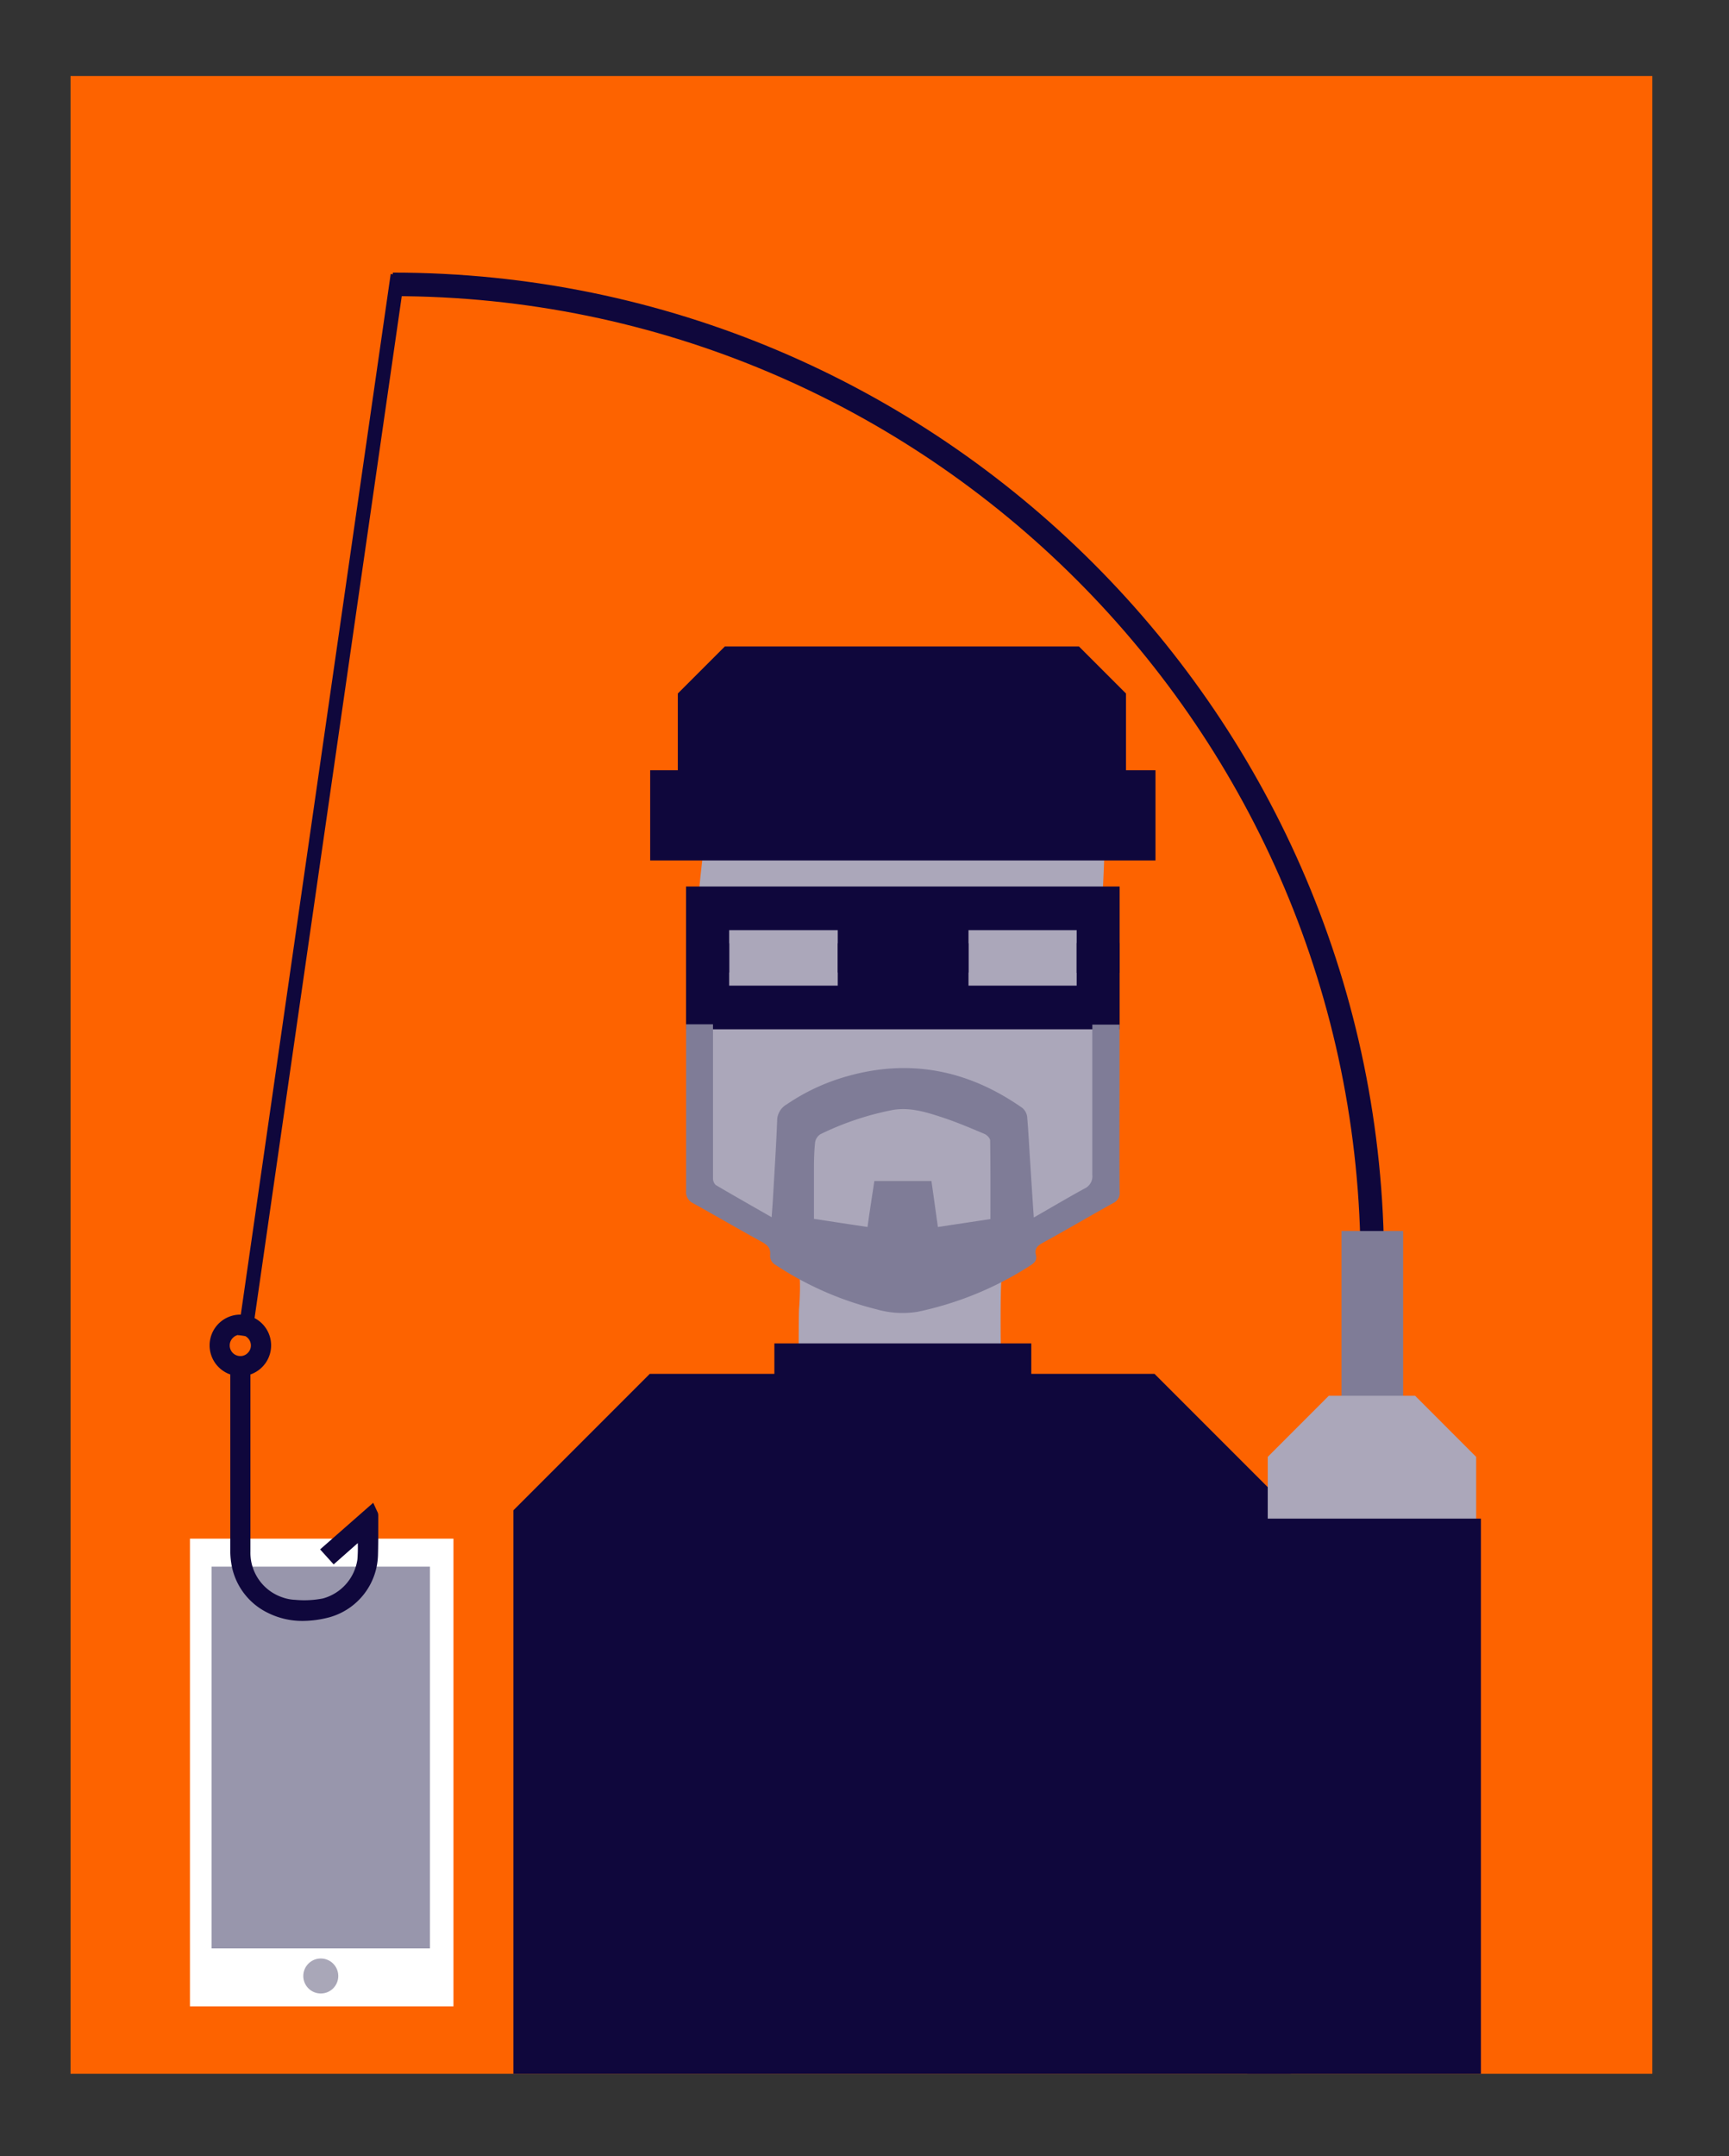
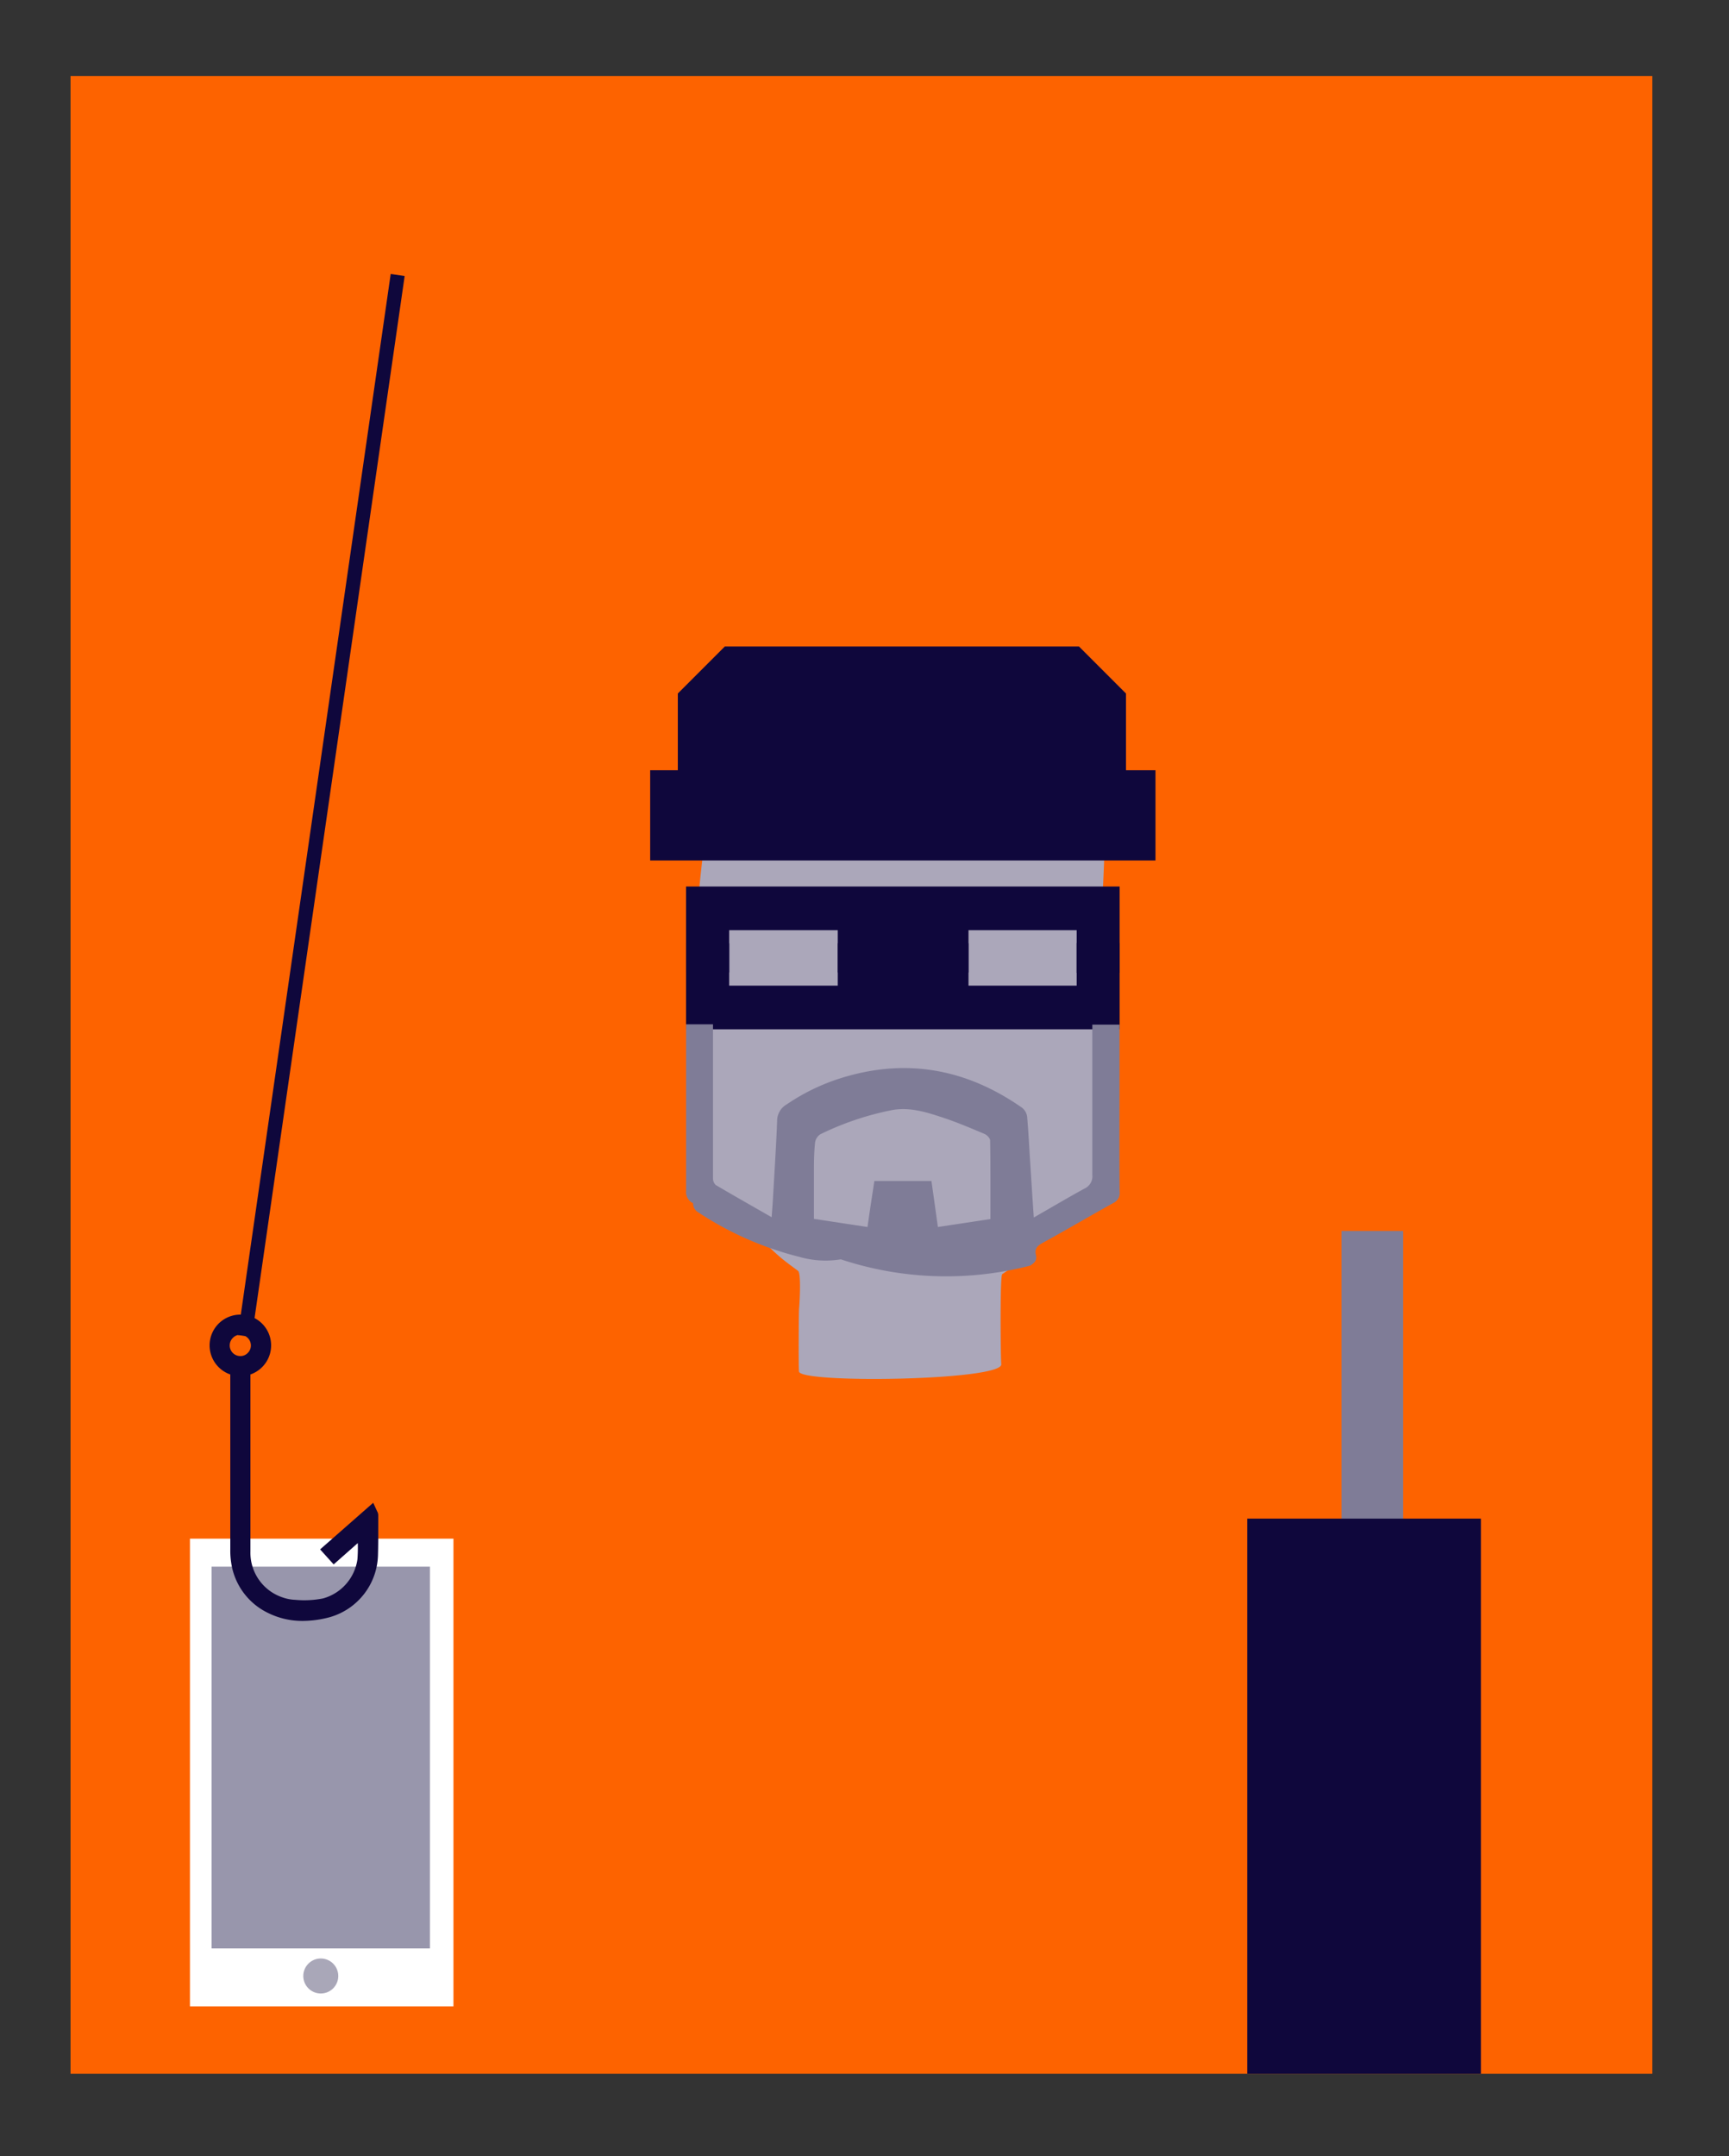
<svg xmlns="http://www.w3.org/2000/svg" viewBox="0 0 367.65 458.29">
  <rect x="0" y="0" width="367.65" height="458.29" fill="#333333" stroke="none" />
  <title>phishing</title>
  <rect x="15" y="16.15" width="336.35" height="424.62" fill="#fd6300" />
  <path d="M234.55,169.67a59.06,59.06,0,0,0-5.5-8.59,28,28,0,0,0-6.31-6.41,36.58,36.58,0,0,0-11.56-5.86c-2.11-.59-4.2-1.29-6.31-1.86-1.63-.44-3.3-.7-4.92-1.16a37.66,37.66,0,0,0-9.21-1.27,10.63,10.63,0,0,0-2.32.18c-2.07.39-4.14.77-6.18,1.3-3.33.86-6.66,1.77-10,2.78A38.59,38.59,0,0,0,162.9,153a31.68,31.68,0,0,0-9.81,9.26c-2.26,3.44-5.37,33.53-4.81,33.75a1.58,1.58,0,0,1,.81,1,8.77,8.77,0,0,1,0,2.17c-.17,1.85-.53,3.7-.55,5.55,0,2.48-.23,5-.16,7.46.06,2-.12,4.12-.07,6.18,0,1.11,0,2.23,0,3.34,0,.94.17,1.87.24,2.81.17,2.08.32,4.17.49,6.26.11,1.41.19,2.82.37,4.22.32,2.38.58,4.78,1.11,7.13s-3.08,3.89-2.3,6.13a30.49,30.49,0,0,0,3.12,7.06c1,1.57,6.51,3.73,7.8,5.14a74.53,74.53,0,0,0,6.65,6.65c1.25,1.06,2.56,2,3.9,3,.72.49.31,7.23.22,8.05-.06.56-.15,12.84,0,13.39.67,2.54,43.53,1.88,43-1.63-.14-.93-.31-18.76.2-19.11a61.07,61.07,0,0,0,6-4.57,79.72,79.72,0,0,0,6.92-7.31c1.33-1.56,6-4.13,6.88-6a60.47,60.47,0,0,0,2.63-7.11c.45-1.34-2.84-1.94-2.4-3.28a27.56,27.56,0,0,0,1.21-6.47,39.64,39.64,0,0,0,.25-5.12,28.24,28.24,0,0,1,.39-5c.56-3.91.06-7.83.33-11.73a1.1,1.1,0,0,0,0-.26c-.06-1.59-.11-3.18-.19-4.76s-.2-2.91-.31-4.37q-.21-3-.45-5.91a2.38,2.38,0,0,0,0-.26,19.54,19.54,0,0,1-.22-2.28C234.1,195.84,235.67,172,234.55,169.67Z" fill="#aba7ba" />
  <rect x="40.39" y="327.03" width="56.03" height="99.4" fill="#fff" />
  <rect x="44.99" y="332.98" width="46.43" height="81.14" fill="#7f7c97" opacity="0.8" />
  <circle cx="68.21" cy="419.98" r="3.72" fill="#a9a7b8" />
  <path d="M145.88,188.42h92.19v18.35h-9.13V197.7h-23v9H178.14v-9H155.05v9h-9.17Z" fill="#0f073c" />
  <path d="M145.88,218.77h92.19V200.42h-9.13v9.07h-23v-9H178.14v9H155.05v-9h-9.17Z" fill="#0f073c" />
-   <path d="M238.05,228.4V217.78h-5.78c0,10.65,0,21.3,0,31.95a2.86,2.86,0,0,1-1.7,2.91c-3.52,1.92-7,4-10.75,6.13-.26-3.89-.5-7.54-.73-11.2-.23-3.4-.38-6.81-.68-10.2a2.93,2.93,0,0,0-1.08-1.93c-11.36-7.94-23.72-10.51-37.19-6.69a43.8,43.8,0,0,0-12.89,6,4,4,0,0,0-2,3.44c-.21,5.51-.58,11-.89,16.52-.07,1.23-.17,2.45-.28,4-4.12-2.36-8-4.56-11.88-6.84a1.9,1.9,0,0,1-.59-1.42q0-16.38,0-32.74h-5.72c0,11.8,0,23.59,0,35.38a2.61,2.61,0,0,0,1.48,2.64c4.87,2.7,9.68,5.52,14.57,8.19,1.27.7,2,1.37,1.81,2.95a2.22,2.22,0,0,0,.83,1.76,69.39,69.39,0,0,0,21.79,9.65,20,20,0,0,0,8.8.52A71.26,71.26,0,0,0,219.05,269c.95-.6,1.51-1.16,1.22-2.32s.22-1.84,1.32-2.45c5.1-2.79,10.11-5.75,15.2-8.57a2.3,2.3,0,0,0,1.28-2.36C238,245,238.05,236.7,238.05,228.4ZM210.6,259.1l-11.17,1.69c-.45-3.24-.9-6.45-1.37-9.78H185.92c-.48,3.22-1,6.44-1.45,9.78l-11.4-1.73c0-3.14,0-6.21,0-9.29,0-2.29,0-4.58.24-6.86a2.52,2.52,0,0,1,1.1-1.82,61.91,61.91,0,0,1,15.43-5.18c3.77-.63,7.25.51,10.7,1.64,3,1,5.9,2.23,8.81,3.46.51.22,1.18.9,1.19,1.38C210.63,247.89,210.6,253.39,210.6,259.1Z" fill="#7f7c97" />
+   <path d="M238.05,228.4V217.78h-5.78c0,10.65,0,21.3,0,31.95a2.86,2.86,0,0,1-1.7,2.91c-3.52,1.92-7,4-10.75,6.13-.26-3.89-.5-7.54-.73-11.2-.23-3.4-.38-6.81-.68-10.2a2.93,2.93,0,0,0-1.08-1.93c-11.36-7.94-23.72-10.51-37.19-6.69a43.8,43.8,0,0,0-12.89,6,4,4,0,0,0-2,3.44c-.21,5.51-.58,11-.89,16.52-.07,1.23-.17,2.45-.28,4-4.12-2.36-8-4.56-11.88-6.84a1.9,1.9,0,0,1-.59-1.42q0-16.38,0-32.74h-5.72c0,11.8,0,23.59,0,35.38a2.61,2.61,0,0,0,1.48,2.64a2.22,2.22,0,0,0,.83,1.76,69.39,69.39,0,0,0,21.79,9.65,20,20,0,0,0,8.8.52A71.26,71.26,0,0,0,219.05,269c.95-.6,1.51-1.16,1.22-2.32s.22-1.84,1.32-2.45c5.1-2.79,10.11-5.75,15.2-8.57a2.3,2.3,0,0,0,1.28-2.36C238,245,238.05,236.7,238.05,228.4ZM210.6,259.1l-11.17,1.69c-.45-3.24-.9-6.45-1.37-9.78H185.92c-.48,3.22-1,6.44-1.45,9.78l-11.4-1.73c0-3.14,0-6.21,0-9.29,0-2.29,0-4.58.24-6.86a2.52,2.52,0,0,1,1.1-1.82,61.91,61.91,0,0,1,15.43-5.18c3.77-.63,7.25.51,10.7,1.64,3,1,5.9,2.23,8.81,3.46.51.22,1.18.9,1.19,1.38C210.63,247.89,210.6,253.39,210.6,259.1Z" fill="#7f7c97" />
  <path d="M245.7,163.71v19.17H138.25V163.71h5.88V147.4l10-10h75.3l10,10v16.31Z" fill="#0f073c" />
-   <path d="M274.49,321V440.77H109.17V321l29-29h26.49v-6.47h54.63V292h26.2Z" fill="#0f073c" />
  <path d="M77.51,324.7l-6.46,5.69-.87-1,8.63-7.58c0,.1.1.16.1.21,0,2.83,0,5.67,0,8.5a12.56,12.56,0,0,1-9.12,11.7c-4,1.08-8.21,1.15-12.09-.78a12.56,12.56,0,0,1-7-9.52,15.78,15.78,0,0,1-.17-2.66q0-18.75,0-37.48c0-.58-.08-.88-.75-1a5,5,0,0,1-3.64-5.07,5,5,0,1,1,6.25,5.13c-.48.11-.58.32-.58.77,0,12.71,0,25.43,0,38.14a11.51,11.51,0,0,0,7.88,11.19,11.11,11.11,0,0,0,3.07.58,21.31,21.31,0,0,0,6.32-.34,11.54,11.54,0,0,0,8.45-9.61C77.67,329.31,77.51,327,77.51,324.7ZM51,289.72a3.76,3.76,0,1,0-3.7-3.76A3.72,3.72,0,0,0,51,289.72Z" fill="#0f073c" />
  <path d="M64.37,344.51A16.37,16.37,0,0,1,57,342.82a14.09,14.09,0,0,1-7.83-10.6,16.36,16.36,0,0,1-.2-2.92q0-18.58,0-37.17a6.54,6.54,0,1,1,4.28,0c0,4.84,0,9.64,0,14.44,0,7.73,0,15.46,0,23.19a10,10,0,0,0,6.88,9.77,9.09,9.09,0,0,0,2.64.5,20.74,20.74,0,0,0,5.89-.29A10.09,10.09,0,0,0,76,331.44a33.11,33.11,0,0,0,.08-3.47l-5.13,4.53-2.88-3.19,11.29-9.91.84,1.83a1.64,1.64,0,0,1,.23.83c0,.85,0,1.7,0,2.55,0,2,0,4-.06,6a14.11,14.11,0,0,1-10.22,13.1A22.49,22.49,0,0,1,64.37,344.51ZM51.06,283.69a2.15,2.15,0,0,0-1.53.65,2.26,2.26,0,0,0,1.52,3.88h0a2.15,2.15,0,0,0,1.63-.66,2.22,2.22,0,0,0,.67-1.59,2.28,2.28,0,0,0-2.25-2.27Z" fill="#0f073c" />
  <rect x="-45.61" y="169.7" width="227.84" height="3" transform="translate(-110.88 214.4) rotate(-81.8)" fill="#0f073c" />
-   <path d="M294.31,268.72h-5C289.31,155.25,197,62.94,83.53,62.94v-5C199.75,57.94,294.31,152.5,294.31,268.72Z" fill="#0f073c" />
  <rect x="285.25" y="261.64" width="13.11" height="125.23" fill="#7f7c97" />
-   <polygon points="300.91 296.66 282.55 296.66 269.57 309.65 269.57 328.01 282.55 340.99 300.91 340.99 313.89 328.01 313.89 309.65 300.91 296.66" fill="#aba7ba" />
  <rect x="265.2" y="322.77" width="49.7" height="118" fill="#0f073c" />
</svg>